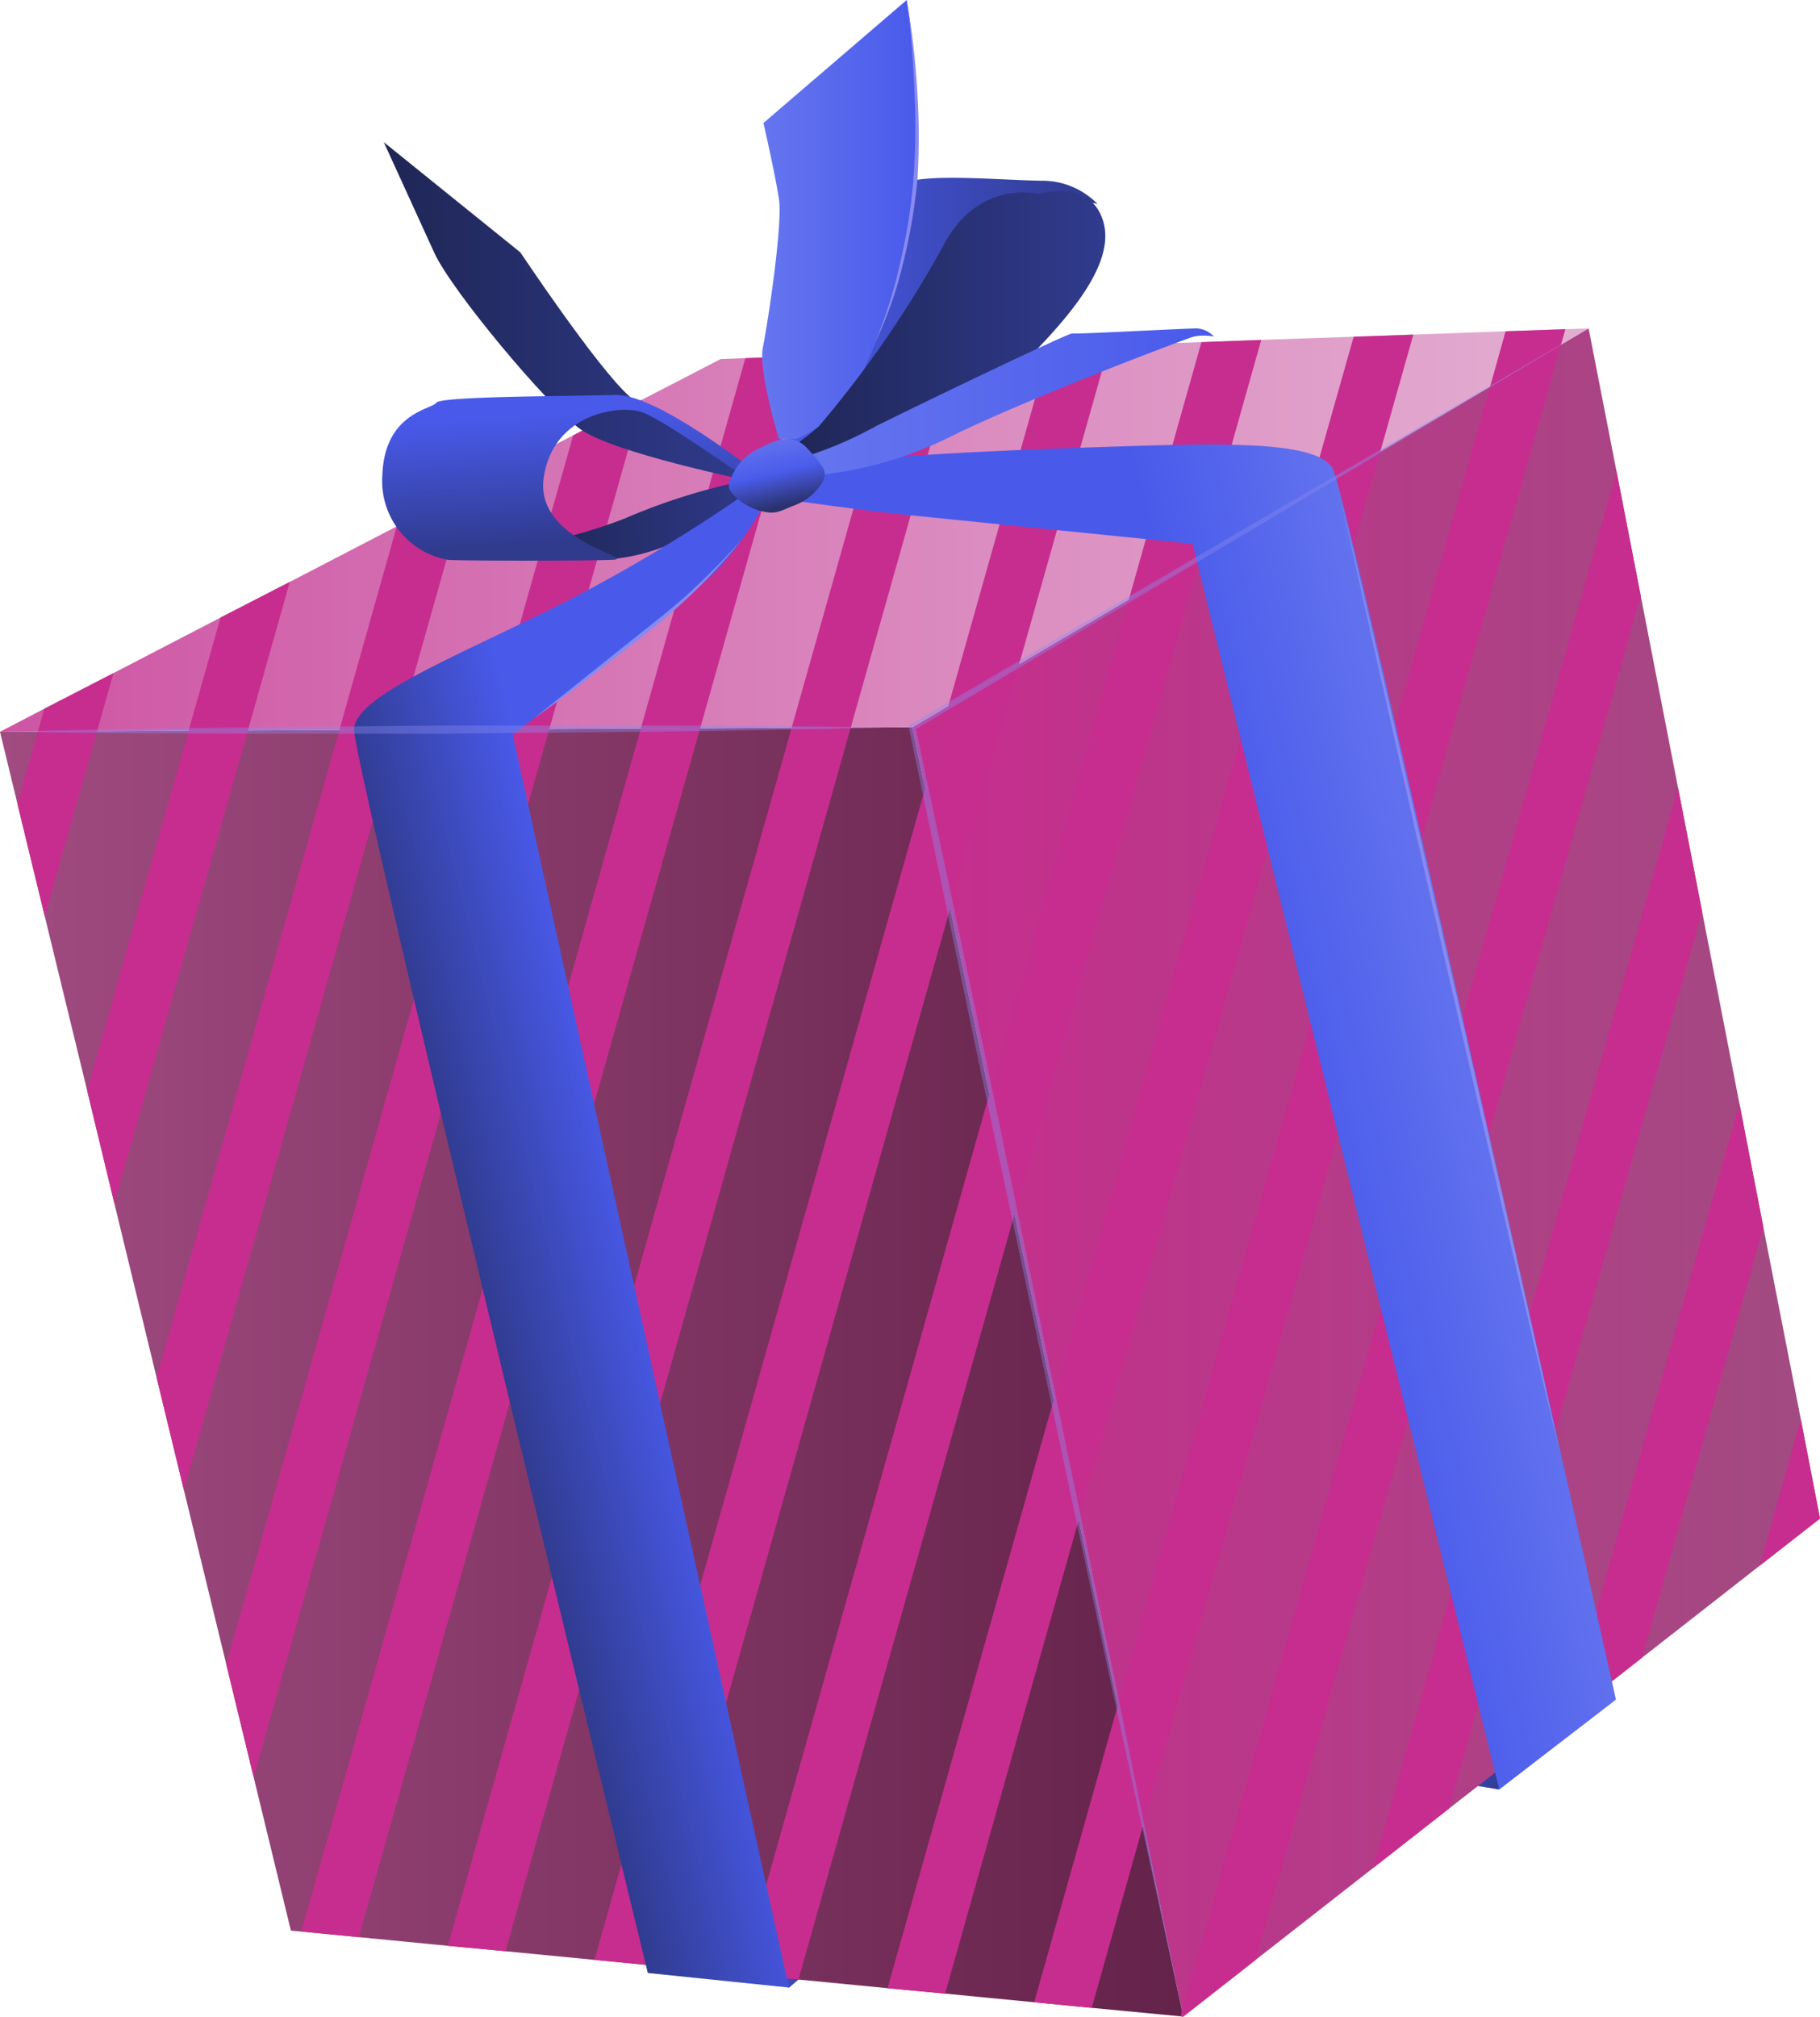
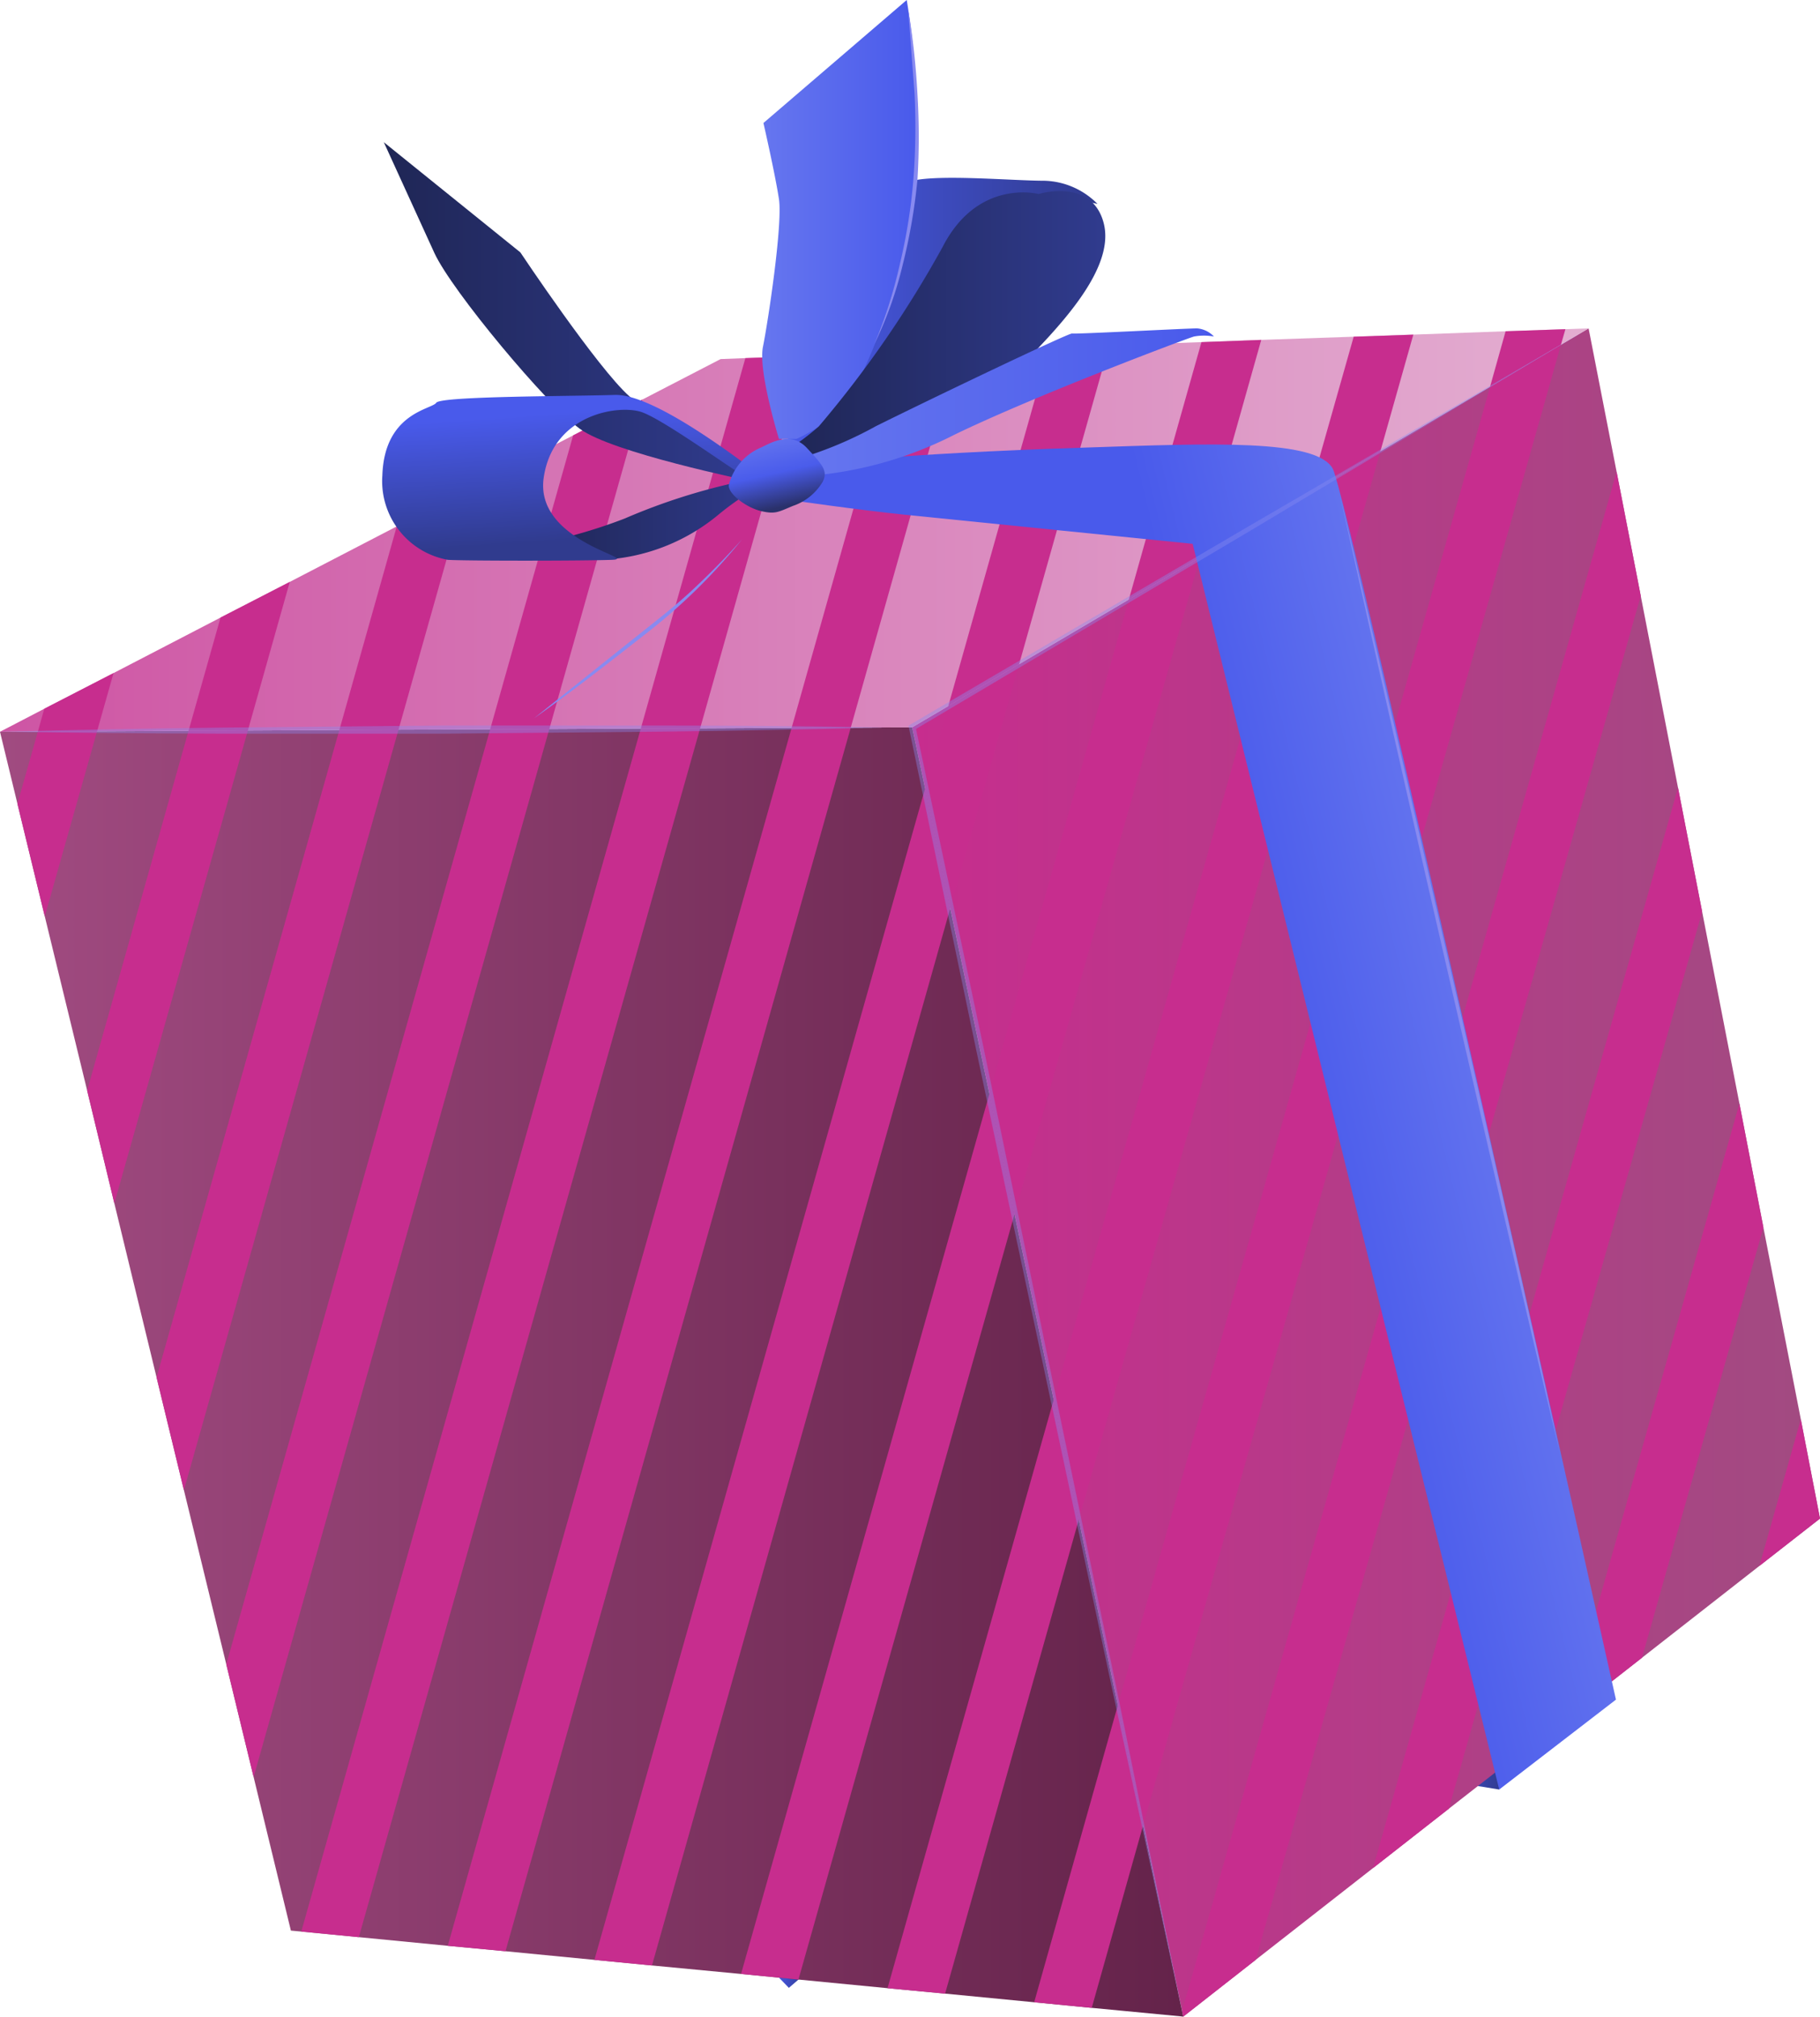
<svg xmlns="http://www.w3.org/2000/svg" xmlns:xlink="http://www.w3.org/1999/xlink" viewBox="0 0 113.81 126.08">
  <defs>
    <style>.cls-1{isolation:isolate;}.cls-2{fill:url(#linear-gradient);}.cls-3{fill:url(#linear-gradient-2);}.cls-4{fill:url(#linear-gradient-3);}.cls-5{fill:url(#linear-gradient-4);}.cls-6{fill:url(#linear-gradient-5);}.cls-21,.cls-7{mix-blend-mode:screen;}.cls-8{fill:#c72d8e;}.cls-9{fill:url(#linear-gradient-6);}.cls-10{fill:url(#linear-gradient-7);}.cls-11{fill:url(#linear-gradient-8);}.cls-12{fill:url(#linear-gradient-9);}.cls-13{fill:url(#linear-gradient-10);}.cls-14{fill:url(#linear-gradient-11);}.cls-15{mix-blend-mode:multiply;}.cls-16{fill:url(#linear-gradient-12);}.cls-17{fill:url(#linear-gradient-13);}.cls-18{fill:url(#linear-gradient-14);}.cls-19{fill:url(#linear-gradient-15);}.cls-20{fill:#888af0;}.cls-21{opacity:0.39;}</style>
    <linearGradient id="linear-gradient" x1="89.15" y1="110.23" x2="93.94" y2="110.23" gradientUnits="userSpaceOnUse">
      <stop offset="0" stop-color="#495aeb" />
      <stop offset="1" stop-color="#303b8e" />
    </linearGradient>
    <linearGradient id="linear-gradient-2" x1="57.04" y1="73.3" x2="113.81" y2="73.3" gradientUnits="userSpaceOnUse">
      <stop offset="0" stop-color="#c72d8e" />
      <stop offset="1" stop-color="#a14b81" />
    </linearGradient>
    <linearGradient id="linear-gradient-3" x1="48.47" y1="123.84" x2="50.36" y2="123.84" xlink:href="#linear-gradient" />
    <linearGradient id="linear-gradient-4" y1="85.77" x2="73.99" y2="85.77" gradientUnits="userSpaceOnUse">
      <stop offset="0" stop-color="#a14b81" />
      <stop offset="1" stop-color="#64234a" />
    </linearGradient>
    <linearGradient id="linear-gradient-5" y1="33.14" x2="99.34" y2="33.14" gradientUnits="userSpaceOnUse">
      <stop offset="0" stop-color="#ce55a4" />
      <stop offset="1" stop-color="#e3aed1" />
    </linearGradient>
    <linearGradient id="linear-gradient-6" x1="23.98" y1="19.53" x2="47.14" y2="19.53" gradientUnits="userSpaceOnUse">
      <stop offset="0" stop-color="#1f2655" />
      <stop offset="1" stop-color="#303b8e" />
    </linearGradient>
    <linearGradient id="linear-gradient-7" x1="33.14" y1="32.15" x2="48.57" y2="32.15" xlink:href="#linear-gradient-6" />
    <linearGradient id="linear-gradient-8" x1="35.98" y1="33.75" x2="35.43" y2="25.76" gradientUnits="userSpaceOnUse">
      <stop offset="0" stop-color="#303b8e" />
      <stop offset="1" stop-color="#495aeb" />
    </linearGradient>
    <linearGradient id="linear-gradient-9" x1="49.26" y1="19.61" x2="68.62" y2="19.61" xlink:href="#linear-gradient" />
    <linearGradient id="linear-gradient-10" x1="47.69" y1="13.73" x2="57.37" y2="13.73" gradientUnits="userSpaceOnUse">
      <stop offset="0" stop-color="#6676ef" />
      <stop offset="1" stop-color="#495aeb" />
    </linearGradient>
    <linearGradient id="linear-gradient-11" x1="49.26" y1="20.3" x2="69.07" y2="20.3" xlink:href="#linear-gradient-6" />
    <linearGradient id="linear-gradient-12" x1="40.55" y1="79.26" x2="30.08" y2="81.84" xlink:href="#linear-gradient" />
    <linearGradient id="linear-gradient-13" x1="94.08" y1="65.21" x2="80.49" y2="68.52" xlink:href="#linear-gradient-10" />
    <linearGradient id="linear-gradient-14" x1="50.02" y1="25.12" x2="75.88" y2="25.12" xlink:href="#linear-gradient-10" />
    <linearGradient id="linear-gradient-15" x1="47.93" y1="27.19" x2="48.94" y2="31.69" gradientUnits="userSpaceOnUse">
      <stop offset="0" stop-color="#6676ef" />
      <stop offset="0.53" stop-color="#4a5ceb" />
      <stop offset="1" stop-color="#2a316b" />
    </linearGradient>
  </defs>
  <title>Asset 1</title>
  <g class="cls-1">
    <g id="Layer_2" data-name="Layer 2">
      <g id="OBJECTS">
        <polygon class="cls-2" points="93.75 111.88 89.15 111.13 93.94 108.58 93.75 111.88" />
        <polygon class="cls-3" points="113.81 94.94 110.02 97.9 102.68 103.64 97.94 107.35 90.6 113.08 85.86 116.79 78.52 122.53 73.99 126.08 73.92 125.73 71.48 114.13 69.9 106.62 67.46 95.01 65.89 87.51 63.44 75.91 61.87 68.39 59.42 56.79 57.85 49.29 57.04 45.47 59.3 44.14 63.73 41.52 70.59 37.48 75.03 34.87 81.88 30.83 86.32 28.21 93.18 24.17 97.61 21.55 99.34 20.53 101.09 29.49 102.6 37.25 104.93 49.24 106.44 57 108.77 68.99 110.27 76.74 112.61 88.73 113.81 94.94" />
        <polygon class="cls-4" points="49.33 124.28 50.36 123.39 48.47 123.39 49.33 124.28" />
        <polygon class="cls-5" points="73.99 126.08 73.83 126.06 68.27 125.53 64.67 125.18 59.1 124.64 55.5 124.3 49.93 123.76 46.34 123.41 40.77 122.88 37.17 122.53 31.61 121.99 28 121.65 22.44 121.11 18.84 120.76 18.19 120.7 15.86 111.1 14.15 104.05 11.5 93.16 9.79 86.11 7.15 75.23 5.45 68.18 2.8 57.29 1.09 50.25 0 45.75 2.37 45.73 6.07 45.72 11.79 45.69 15.5 45.67 21.22 45.64 24.92 45.62 30.65 45.6 34.35 45.58 40.07 45.55 43.78 45.54 49.5 45.51 53.2 45.49 57.04 45.47 57.85 49.29 59.42 56.79 61.87 68.39 63.44 75.91 65.89 87.51 67.46 95.01 69.9 106.62 71.48 114.13 73.92 125.73 73.99 126.08" />
        <polygon class="cls-6" points="99.34 20.53 97.61 21.55 93.18 24.17 86.32 28.21 81.88 30.83 75.03 34.87 70.59 37.48 63.73 41.52 59.3 44.14 57.04 45.47 53.2 45.49 49.5 45.51 43.78 45.54 40.07 45.55 34.35 45.58 30.65 45.6 24.92 45.62 21.22 45.64 15.5 45.67 11.79 45.69 6.07 45.72 2.37 45.73 0 45.75 2.77 44.31 7.1 42.08 13.79 38.61 18.12 36.38 24.81 32.91 29.14 30.68 35.84 27.22 40.17 24.98 45.06 22.45 46.61 22.39 50.35 22.26 56.12 22.06 59.85 21.93 65.63 21.72 69.36 21.59 75.13 21.39 78.87 21.25 84.65 21.05 88.38 20.92 94.15 20.71 97.89 20.58 99.34 20.53" />
        <g class="cls-7">
          <polygon class="cls-8" points="7.1 42.08 6.07 45.72 2.37 45.73 2.77 44.31 7.1 42.08" />
          <polygon class="cls-8" points="18.12 36.38 15.5 45.67 11.79 45.69 13.79 38.61 18.12 36.38" />
          <polygon class="cls-8" points="29.14 30.68 24.92 45.62 21.22 45.64 24.81 32.91 29.14 30.68" />
          <polygon class="cls-8" points="40.17 24.98 34.35 45.58 30.65 45.6 35.84 27.22 40.17 24.98" />
          <polygon class="cls-8" points="50.35 22.26 43.78 45.54 40.07 45.55 46.61 22.39 50.35 22.26" />
          <polygon class="cls-8" points="59.85 21.93 53.2 45.49 49.5 45.51 56.12 22.06 59.85 21.93" />
          <polygon class="cls-8" points="69.36 21.59 63.73 41.52 59.3 44.14 65.63 21.72 69.36 21.59" />
          <polygon class="cls-8" points="78.87 21.25 75.03 34.87 70.59 37.48 75.13 21.39 78.87 21.25" />
          <polygon class="cls-8" points="88.38 20.92 86.32 28.21 81.88 30.83 84.65 21.05 88.38 20.92" />
          <polygon class="cls-8" points="97.89 20.58 97.61 21.55 93.18 24.17 94.15 20.71 97.89 20.58" />
        </g>
        <path class="cls-9" d="M24,8.89l8.54,6.89s4.82,7.23,6.82,9,7.3,4.34,7.3,4.34.76,1.1.41,1-8.75-1.8-10.81-3.31-8-8.61-9.1-11Z" />
        <path class="cls-10" d="M48.57,29.86a17.44,17.44,0,0,0-3.72,2.38A12.27,12.27,0,0,1,37.62,35a10.65,10.65,0,0,1-4.48-.92,32.62,32.62,0,0,0,5.92-1.66,38.45,38.45,0,0,1,7-2.26,4.15,4.15,0,0,0,1.93-.9Z" />
        <path class="cls-11" d="M47.54,29.69c-.21-.07-6.41-5.09-9.1-5s-10.88.07-11.16.49-3.24.62-3.37,4.54A5,5,0,0,0,28,35c1,.07,8.47.07,10.27,0S33.41,33.88,34,29.86s4.76-4.58,6.14-4.09,5.51,3.49,6.54,4.09S47.54,29.69,47.54,29.69Z" />
        <path class="cls-12" d="M49.26,27.46s3.17-5.76,4-9.27,2-6.48,3.79-6.89,6.27,0,8.27,0a4.84,4.84,0,0,1,3.31,1.45s-4.69-1.24-6.48,2.48a36.32,36.32,0,0,1-7.3,9.43c-1.72,1.52-4.34,3.45-4.34,3.45Z" />
        <path class="cls-13" d="M47.74,7.69,56.7,0s1.52,8.54,0,15-3.39,9.71-4.14,10.61a10.53,10.53,0,0,1-2.75,1.83h-1.1s-1.31-4.24-1-5.76,1.24-7.65,1-9.23S47.74,7.69,47.74,7.69Z" />
        <path class="cls-14" d="M50.36,28.66s10-2.36,13-5.32,6.41-6.6,5.65-9.42-4.06-1.79-4.06-1.79-3.79-1-6,3.3a67.66,67.66,0,0,1-7.75,11.23,15.68,15.68,0,0,1-1.93,1.45Z" />
        <g class="cls-15">
          <polygon class="cls-8" points="6.07 45.72 2.8 57.29 1.09 50.25 2.37 45.73 6.07 45.72" />
          <polygon class="cls-8" points="15.5 45.67 7.15 75.23 5.45 68.18 11.79 45.69 15.5 45.67" />
          <polygon class="cls-8" points="24.92 45.62 11.5 93.16 9.79 86.11 21.22 45.64 24.92 45.62" />
          <polygon class="cls-8" points="34.35 45.58 15.86 111.1 14.15 104.05 30.65 45.6 34.35 45.58" />
          <polygon class="cls-8" points="43.78 45.54 22.44 121.11 18.84 120.76 40.07 45.55 43.78 45.54" />
          <polygon class="cls-8" points="53.2 45.49 31.61 121.99 28 121.65 49.5 45.51 53.2 45.49" />
          <polygon class="cls-8" points="59.42 56.79 40.77 122.88 37.17 122.53 57.85 49.29 59.42 56.79" />
          <polygon class="cls-8" points="63.44 75.91 49.93 123.76 46.34 123.41 61.87 68.39 63.44 75.91" />
          <polygon class="cls-8" points="67.46 95.01 59.1 124.64 55.5 124.3 65.89 87.51 67.46 95.01" />
          <polygon class="cls-8" points="71.48 114.13 68.27 125.53 64.67 125.18 69.9 106.62 71.48 114.13" />
-           <polygon class="cls-8" points="73.99 126.08 73.83 126.06 73.92 125.73 73.99 126.08" />
        </g>
        <g class="cls-7">
          <polygon class="cls-8" points="63.73 41.52 59.42 56.79 57.85 49.29 59.3 44.14 63.73 41.52" />
          <polygon class="cls-8" points="75.03 34.87 63.44 75.91 61.87 68.39 70.59 37.48 75.03 34.87" />
          <polygon class="cls-8" points="86.32 28.21 67.46 95.01 65.89 87.51 81.88 30.83 86.32 28.21" />
          <polygon class="cls-8" points="97.61 21.55 71.48 114.13 69.9 106.62 93.18 24.17 97.61 21.55" />
          <polygon class="cls-8" points="102.6 37.25 78.52 122.53 73.99 126.08 73.92 125.73 101.09 29.49 102.6 37.25" />
          <polygon class="cls-8" points="106.44 57 90.6 113.08 85.86 116.79 104.93 49.24 106.44 57" />
          <polygon class="cls-8" points="110.27 76.74 102.68 103.64 97.94 107.35 108.77 68.99 110.27 76.74" />
          <polygon class="cls-8" points="113.81 94.94 110.02 97.9 112.61 88.73 113.81 94.94" />
        </g>
-         <path class="cls-16" d="M47.22,30.45a100.44,100.44,0,0,1-11.85,7.17c-6.94,3.49-13.19,5.89-13.23,8s18.37,77.73,18.37,77.73l8.82.91L32.06,45.93s11-8.36,12.95-10.47a21.68,21.68,0,0,0,3.12-4.6Z" />
        <path class="cls-17" d="M51.12,29.07c.12-.06,4.41-.69,16.82-1.09,7.76-.26,14.43-.55,15.41,1.34s17.7,76.94,17.7,76.94l-7.3,5.62L74.58,34l-18-1.82c-2.85-.29-7.21-.92-7.21-.92Z" />
        <path class="cls-18" d="M50.94,29.72a24.08,24.08,0,0,0,8.72-2.53c5-2.43,14.47-6,15-6.15a3.4,3.4,0,0,1,1.25,0,1.62,1.62,0,0,0-1.06-.51c-.6,0-7.63.37-7.81.32s-8.47,3.91-12.26,5.79a24.13,24.13,0,0,1-4.73,2Z" />
        <path class="cls-19" d="M47.54,28c.54-.23,1.86-1.12,2.91,0s1.31,1.47,1,2.11a3.45,3.45,0,0,1-1.87,1.52c-.93.39-1.11.53-2,.32s-2.1-1.09-2-1.65A3.46,3.46,0,0,1,47.54,28Z" />
        <g class="cls-7">
          <path class="cls-20" d="M83.76,30.83c2.41,10,4.69,20,7,30s4.6,20,6.8,30.06c-2.41-10-4.69-20-7-30S86,40.86,83.76,30.83Z" />
        </g>
        <g class="cls-7">
          <path class="cls-20" d="M33.39,44.91l6.72-5.37c1.13-.89,2.25-1.77,3.29-2.75s2.05-2,3-3.07a36.44,36.44,0,0,1-6.14,6C38,41.49,35.74,43.26,33.39,44.91Z" />
        </g>
        <g class="cls-7">
-           <path class="cls-20" d="M56.79.57a47.36,47.36,0,0,1,.58,5.31,43.56,43.56,0,0,1,0,5.36,36.06,36.06,0,0,1-.91,5.27,24.15,24.15,0,0,1-1.78,5,30.29,30.29,0,0,0,1.61-5.08,34.75,34.75,0,0,0,.83-5.25,43.07,43.07,0,0,0,.07-5.33C57.12,4.12,57,2.34,56.79.57Z" />
+           <path class="cls-20" d="M56.79.57a47.36,47.36,0,0,1,.58,5.31,43.56,43.56,0,0,1,0,5.36,36.06,36.06,0,0,1-.91,5.27,24.15,24.15,0,0,1-1.78,5,30.29,30.29,0,0,0,1.61-5.08,34.75,34.75,0,0,0,.83-5.25,43.07,43.07,0,0,0,.07-5.33Z" />
        </g>
        <g class="cls-21">
          <polygon class="cls-20" points="99.34 20.53 78.27 33.13 57.15 45.65 57.25 45.43 61.52 65.57 65.7 85.73 69.89 105.9 73.99 126.08 69.62 105.95 65.33 85.81 61.05 65.67 56.84 45.51 56.81 45.37 56.94 45.29 78.12 32.88 99.34 20.53" />
        </g>
        <g class="cls-21">
          <path class="cls-20" d="M0,45.75q6.92-.18,13.84-.26l13.84-.13H41.53q6.91,0,13.84.12-6.91.18-13.84.26l-13.84.13H13.84C9.23,45.86,4.61,45.81,0,45.75Z" />
        </g>
      </g>
    </g>
  </g>
</svg>